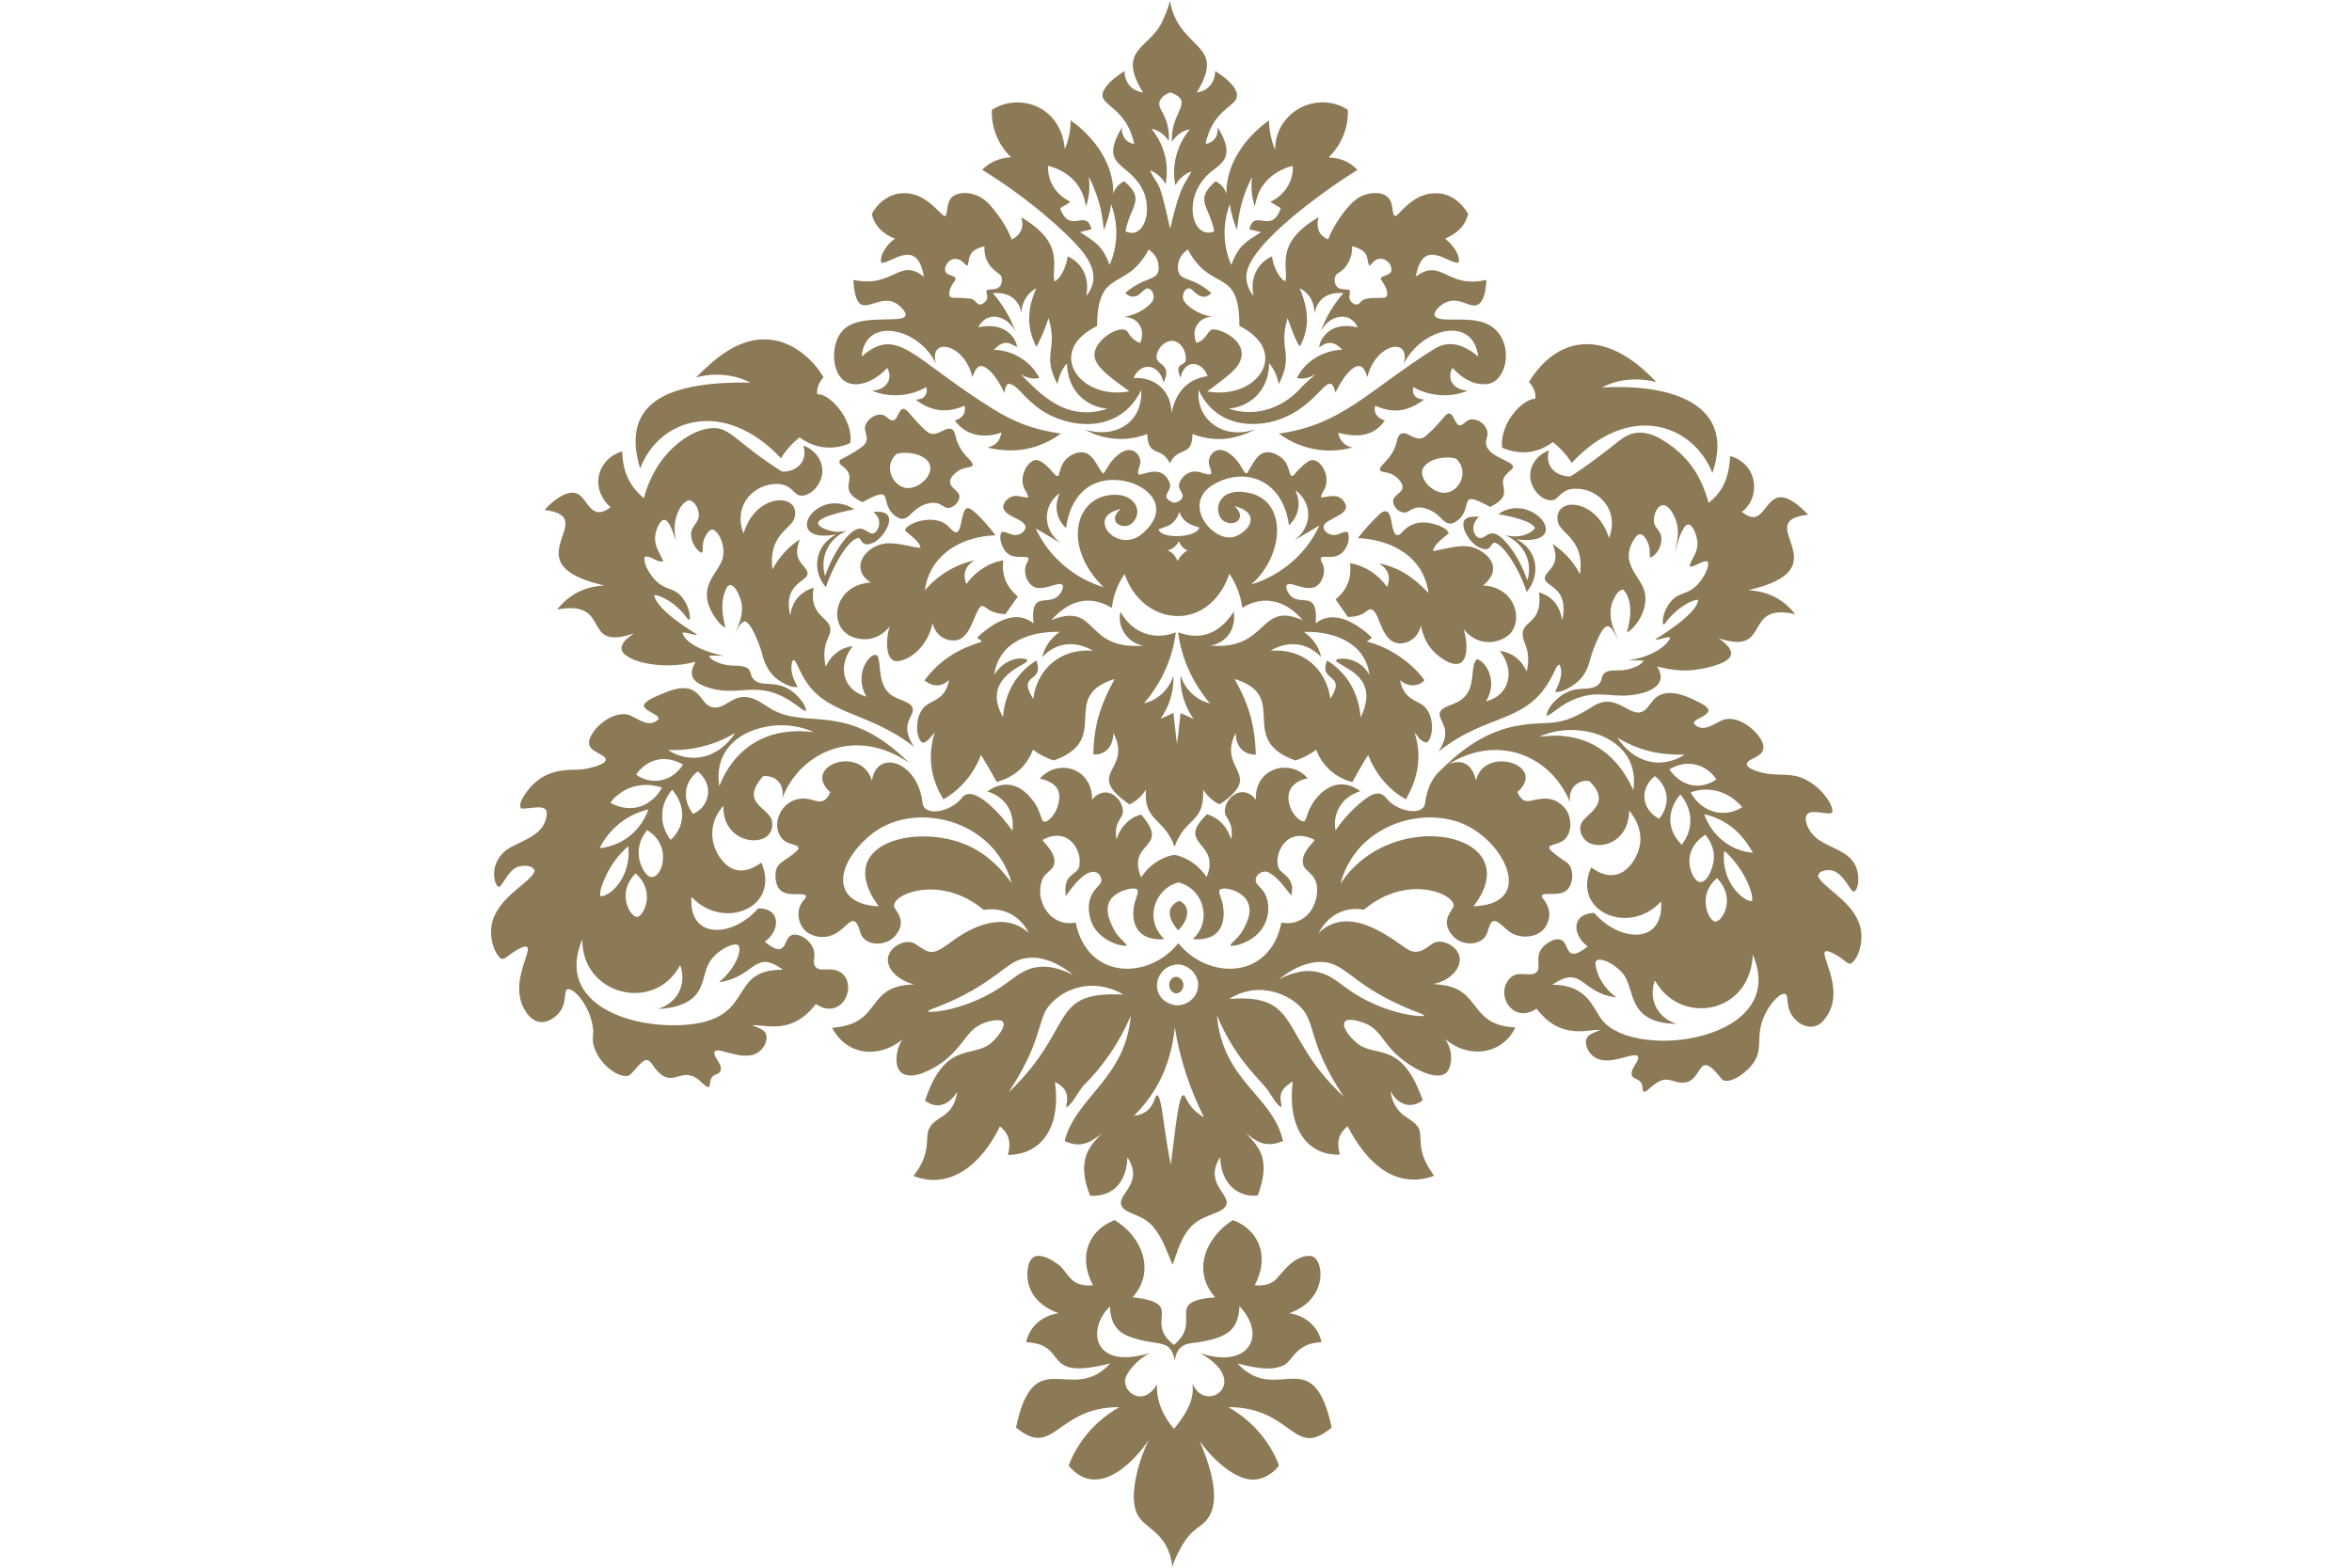
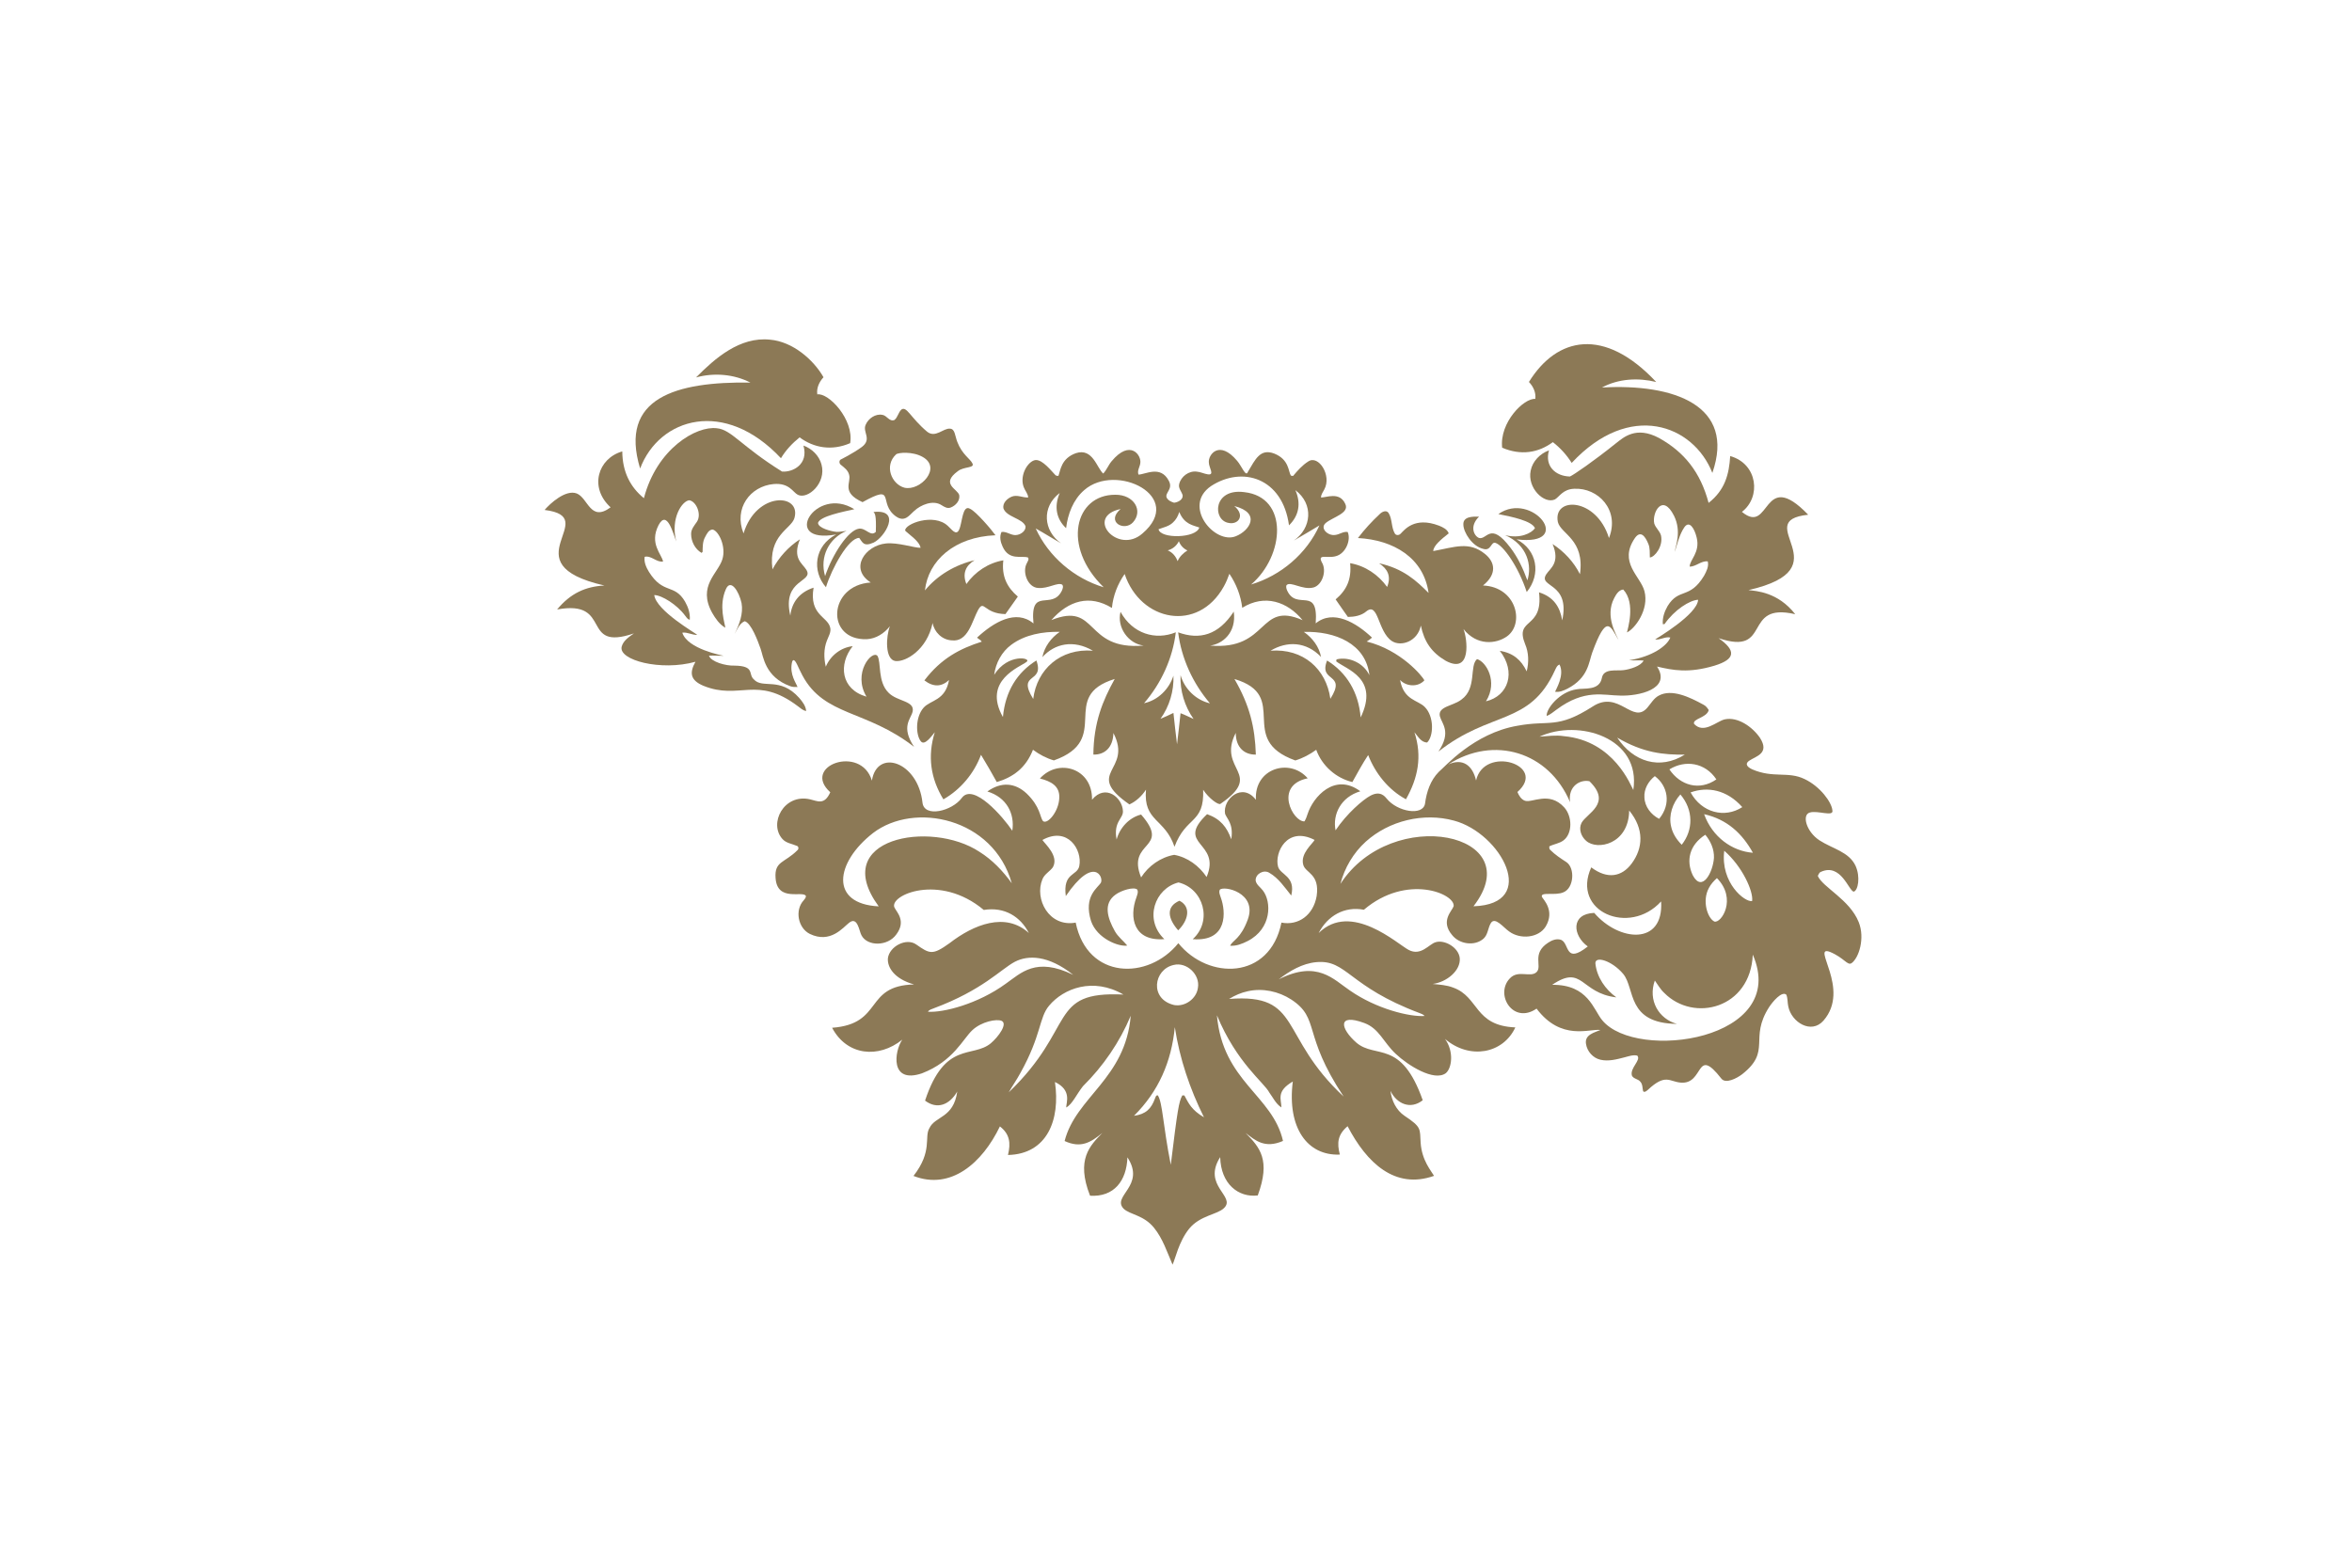
<svg xmlns="http://www.w3.org/2000/svg" width="300" viewBox="0 0 224.88 150" height="200" preserveAspectRatio="xMidYMid meet">
  <defs>
    <clipPath id="aadcba308d">
-       <path d="M 79 0.039 L 145 0.039 L 145 45 L 79 45 Z M 79 0.039 " clip-rule="nonzero" />
-     </clipPath>
+       </clipPath>
    <clipPath id="32ef2555e8">
      <path d="M 46.523 65 L 87 65 L 87 105 L 46.523 105 Z M 46.523 65 " clip-rule="nonzero" />
    </clipPath>
    <clipPath id="97f4e80db9">
      <path d="M 74 66 L 178.453 66 L 178.453 122 L 74 122 Z M 74 66 " clip-rule="nonzero" />
    </clipPath>
    <clipPath id="8b378a3622">
-       <path d="M 97 116 L 128 116 L 128 149.961 L 97 149.961 Z M 97 116 " clip-rule="nonzero" />
-     </clipPath>
+       </clipPath>
  </defs>
  <g clip-path="url(#aadcba308d)">
    <path fill="#8c7956" d="M 111.16 1.984 C 111.434 1.363 111.734 0.738 111.852 0.062 C 112.746 4.984 117.391 3.977 114.418 8.855 C 115.453 8.688 116.129 8.039 116.195 6.797 C 117.105 7.383 118.656 8.52 118.184 9.5 C 117.766 10.273 115.848 10.852 115.273 13.773 C 115.98 13.66 116.488 13.145 116.426 12.168 C 117.895 14.609 117.262 15.34 116.008 16.27 C 112.844 18.613 113.926 23.047 116.102 22.137 C 115.605 19.625 114.145 19.168 116.227 17.344 C 116.719 17.582 117.113 18.008 117.262 18.543 C 117.223 15.719 119.027 13.16 121.34 11.52 C 121.348 12.484 121.555 13.438 121.918 14.332 C 121.938 10.66 125.949 8.625 128.875 10.504 C 128.965 12.191 128.258 13.883 127.047 15.051 C 128.129 15.168 128.824 15.309 129.805 16.246 C 127.137 17.902 119.523 23.188 119.18 26.258 C 119.098 27.012 119.398 27.75 119.852 28.34 C 119.48 26.469 120.336 25.105 121.625 24.523 C 121.715 25.32 122.184 26.539 122.891 26.926 C 123.27 25.695 121.723 23.293 126.074 20.793 C 125.801 21.879 126.176 22.559 126.992 22.914 C 127.57 21.363 128.895 19.637 129.672 19.07 C 130.539 18.398 132.305 18.156 132.867 19.066 C 133.172 19.512 133.105 20.082 133.273 20.578 C 133.324 20.605 133.426 20.656 133.477 20.68 C 133.953 20.371 135.352 18.148 137.855 18.535 C 138.957 18.715 139.84 19.531 140.391 20.469 C 139.98 22.121 138.613 22.605 138.176 22.844 C 138.801 23.262 139.703 24.434 139.465 25.145 C 138.328 25.184 136.078 22.676 135.375 26.477 C 137.883 24.586 138.277 27.656 142.129 26.781 C 142.102 27.805 141.848 29.371 140.836 29.223 C 139.992 29.113 138.918 28.133 137.547 29.426 C 137.348 29.621 137.156 29.875 137.168 30.168 C 137.469 30.883 139.535 30.359 141.293 30.715 C 145.113 31.383 144.492 36.863 141.918 36.758 C 140.719 36.793 139.672 36.047 138.891 35.203 C 138.363 36.137 138.805 37.266 140.352 37.379 C 138.684 38.074 136.719 37.941 135.152 37.043 C 134.977 37.613 135.238 38.195 136.191 38.227 C 134.898 39.152 133.512 39.734 131.492 38.812 C 131.309 39.586 131.734 39.992 132.418 40.242 C 131.316 41.812 129.719 41.859 127.961 41.41 C 128.051 42.113 128.605 42.703 129.305 42.82 C 126.93 43.453 124.469 43.059 122.27 41.488 C 128.309 40.664 130.828 37.379 137.066 33.434 C 138.555 32.473 139.984 32.969 141.348 34.113 C 140.867 30.113 135.922 31.418 134.234 34.801 C 134.918 32.168 131.543 32.844 130.746 36.078 C 130.574 35.605 130.293 34.465 129.223 35.352 C 128.543 35.953 128.102 36.762 127.688 37.555 C 127.027 34.793 126.035 39.633 120.969 40.477 C 117.922 40.941 115.691 39.652 114.605 37.324 C 114.359 39.809 116.359 41.586 118.805 41.348 C 119.215 41.32 119.605 41.195 120 41.102 C 118.133 42.031 116.262 42.375 114.016 41.527 C 113.992 43.809 112.688 42.629 111.852 44.32 C 111.027 42.621 109.789 43.875 109.684 41.527 C 107.762 42.285 105.52 42.125 103.723 41.098 C 106.66 42.02 109.293 40.391 109.109 37.328 C 106.906 41.855 101.559 40.938 99.012 38.84 C 97.664 37.789 97.125 36.664 96.352 36.734 C 96.125 36.973 96.059 37.297 96.035 37.617 C 95.688 36.871 95.266 36.152 94.703 35.547 C 93.703 34.629 93.363 34.98 92.961 36.086 C 92.25 32.879 88.742 32.141 89.473 34.816 C 87.965 31.445 82.727 30.117 82.367 34.117 C 85.84 31.09 87.195 34.324 94.926 39.125 C 97.102 40.484 98.957 41.129 101.43 41.488 C 99.434 42.938 97.066 43.477 94.41 42.824 C 95.316 42.586 95.578 42.137 95.75 41.383 C 94.02 41.988 92.355 41.684 91.277 40.242 C 91.969 40.004 92.359 39.637 92.223 38.809 C 90.504 39.582 88.984 39.352 87.531 38.238 C 87.777 38.207 88.059 38.215 88.262 38.043 C 88.562 37.812 88.68 37.398 88.551 37.043 C 86.988 37.941 85.023 38.074 83.359 37.379 C 84.656 37.348 85.441 36.289 84.812 35.203 C 83.445 36.738 81.133 37.484 80.168 35.84 C 79.426 34.578 79.629 32.453 80.707 31.477 C 82.625 29.715 87.785 31.414 86.32 29.598 C 84.141 27.008 81.887 31.836 81.574 26.785 C 85.461 27.605 85.961 24.562 88.332 26.492 C 87.672 22.684 85.324 25.172 84.246 25.152 C 84.027 24.402 84.898 23.262 85.562 22.832 C 84.504 22.465 83.559 21.594 83.34 20.473 C 83.82 19.57 84.656 18.82 85.664 18.574 C 88.781 17.867 90.297 21.562 90.469 20.465 C 90.602 19.953 90.566 19.359 90.934 18.934 C 91.551 18.246 93.406 18.184 94.684 19.66 C 95.527 20.633 96.262 21.719 96.734 22.926 C 97.652 22.43 97.926 21.68 97.629 20.789 C 101.953 23.312 100.457 25.602 100.816 26.922 C 101.473 26.641 101.996 25.324 102.074 24.535 C 103.164 24.977 104.258 26.258 103.855 28.336 C 105.051 26.824 104.562 25.383 103.359 23.91 C 101.863 22.133 98.25 18.922 93.902 16.246 C 94.621 15.496 95.637 15.082 96.672 15.055 C 95.449 13.891 94.742 12.195 94.832 10.504 C 97.402 8.871 101.426 10.07 101.805 14.27 C 102.164 13.398 102.375 12.457 102.359 11.512 C 104.676 13.156 106.516 15.738 106.441 18.578 C 106.566 18.023 106.977 17.59 107.48 17.344 C 109.598 19.113 108.047 19.691 107.609 22.137 C 109.426 22.965 110.273 20.012 109.184 18.012 C 107.777 15.441 105.039 15.965 107.285 12.16 C 107.148 12.898 107.672 13.699 108.441 13.766 C 107.598 9.785 104.414 10.152 105.711 8.359 C 106.172 7.699 106.848 7.238 107.508 6.801 C 107.562 8 108.223 8.672 109.293 8.852 C 106.68 4.648 109.969 4.68 111.16 1.984 M 110.848 9.785 C 110.766 10.289 111.156 10.695 111.332 11.137 C 111.676 11.867 111.805 12.691 111.746 13.496 C 111.383 12.906 110.789 12.457 110.102 12.324 C 110.387 12.734 112.008 14.613 111.445 17.621 C 111.121 17.016 110.586 16.523 109.934 16.293 C 110.852 18.176 110.734 16.684 111.879 21.895 C 112.895 17.473 113.328 17.621 113.914 16.41 C 113.246 16.629 112.715 17.129 112.379 17.734 C 111.996 15.855 112.531 13.844 113.762 12.375 C 113.051 12.5 112.434 12.957 112.059 13.566 C 111.871 10.652 114.305 9.781 111.934 8.844 C 111.465 8.953 110.984 9.301 110.848 9.785 M 100.508 17.477 C 100.855 18.289 101.543 18.906 102.316 19.301 C 102.047 19.57 101.66 19.695 101.352 19.918 C 102.312 22.551 103.805 19.848 104.359 21.926 C 103.992 22.027 103.621 22.121 103.25 22.211 C 104.566 23.062 105.449 23.496 106.082 25.352 C 106.898 23.535 106.941 21.402 106.23 19.543 C 106.113 20.391 105.875 21.219 105.535 22.004 C 105.406 20.875 105.289 19.281 104.094 16.891 C 104.219 17.855 104.16 18.848 103.824 19.766 C 103.547 17.711 102.176 16.379 100.191 15.859 C 100.188 16.414 100.27 16.977 100.508 17.477 M 120.703 17.816 C 120.309 18.395 120.105 19.074 119.98 19.758 C 119.668 18.844 119.602 17.871 119.707 16.914 C 119.148 18.148 118.527 19.379 118.281 22.004 C 117.941 21.223 117.711 20.395 117.586 19.551 C 116.879 21.406 116.922 23.531 117.73 25.348 C 118.461 23.414 119.137 23.152 120.57 22.211 C 120.199 22.125 119.832 22.027 119.461 21.941 C 119.934 19.859 121.59 22.539 122.461 19.91 C 122.125 19.711 121.789 19.512 121.449 19.312 C 122.777 18.738 123.715 17.324 123.609 15.867 C 122.457 16.16 121.371 16.816 120.703 17.816 M 129.289 23.559 C 129.332 24.555 128.871 25.59 128 26.109 C 127.414 26.391 127.527 27.348 128.07 27.609 C 128.383 27.691 128.711 27.684 129.027 27.73 C 129.18 28.051 128.891 28.418 129.102 28.727 C 129.262 29.043 129.781 29.336 130.035 28.961 C 130.512 28.273 131.941 28.629 132.5 28.445 C 133.023 28.023 132.055 26.766 132 26.672 C 132.23 26.289 132.828 26.398 133.023 25.984 C 133.203 25.309 132.484 24.625 131.816 24.781 C 131.414 24.832 131.223 25.215 130.938 25.445 C 130.609 24.777 131.043 24.02 129.289 23.559 M 92.891 24.199 C 92.613 24.539 92.629 24.996 92.512 25.398 C 92.477 25.398 92.402 25.395 92.363 25.391 C 91.32 24.047 90.191 25.184 90.367 25.961 C 90.535 26.363 91.07 26.301 91.34 26.586 C 91.387 26.766 91.258 26.898 91.164 27.031 C 90.922 27.359 90.738 27.762 90.758 28.176 C 90.77 28.688 91.438 28.383 92.809 28.59 C 93.121 28.625 93.285 28.93 93.52 29.102 C 93.84 29.227 94.164 28.961 94.312 28.695 C 94.488 28.41 94.285 28.09 94.312 27.781 C 94.711 27.602 95.23 27.785 95.551 27.441 C 95.797 27.168 95.848 26.75 95.715 26.414 C 95.582 26.102 94.008 25.559 94.117 23.562 C 93.672 23.676 93.191 23.828 92.891 24.199 M 109.82 23.875 C 107.68 27.953 104.934 25.508 104.887 31.199 C 99.914 33.598 103.203 38.348 107.98 37.441 C 105.719 35.809 104.219 34.723 104.742 33.414 C 105.281 32.059 107.402 31.012 107.824 31.777 C 108.094 32.234 108.492 32.641 109.004 32.812 C 109.453 31.918 109.18 30.453 107.508 30.305 C 108.855 30.113 109.895 29.273 110.18 28.828 C 110.57 28.219 109.953 27.344 109.52 27.664 C 109.223 27.855 109.016 28.172 108.684 28.312 C 108.312 28.477 107.844 28.34 107.594 28.027 C 109.684 26.219 111.031 27.051 110.742 25.199 C 110.648 24.648 110.289 24.172 109.82 23.875 M 112.684 26.016 C 112.957 26.914 114.035 26.473 115.816 28.035 C 114.969 28.926 114.238 27.922 113.906 27.676 C 113.426 27.305 112.824 28.246 113.242 28.852 C 113.527 29.277 114.473 30.066 115.895 30.316 C 114.84 30.297 113.777 31.305 114.387 32.809 C 115.391 32.539 115.465 31.516 115.992 31.52 C 117.078 31.484 120.34 33.285 117.75 35.637 C 117.012 36.289 116.219 36.879 115.418 37.449 C 120.168 38.328 123.5 33.691 118.504 31.184 C 118.531 25.445 115.762 28.062 113.582 23.875 C 112.867 24.293 112.453 25.207 112.684 26.016 M 97.652 30.012 C 97.516 28.828 96.578 27.895 94.922 28.047 C 95.859 29.152 96.629 30.41 97.105 31.781 C 96.477 30.352 94.457 29.535 93.527 31.312 C 96.203 30.75 97.168 32.457 97.234 33.203 C 96.723 32.992 96.105 32.297 95.016 33.469 C 96.812 33.508 98.559 34.555 99.367 36.168 C 98.742 36.316 98.094 36.141 97.566 35.785 C 99.426 37.668 101.902 40.418 105.871 39.109 C 103.723 38.887 102.074 37.305 102.008 34.785 C 101.488 35.312 101.27 36.039 101.082 36.734 C 99.574 33.82 101.184 33.543 100.242 30.43 C 99.949 31.387 99.562 32.309 99.086 33.188 C 98.207 31.551 98.125 29.621 99.09 27.574 C 98.195 28.031 97.633 29.012 97.652 30.012 M 124.277 27.578 C 125.023 29.402 125.34 31.168 124.32 33.102 C 124.102 33.234 123.23 30.789 123.117 30.441 C 122.176 33.473 123.785 33.816 122.266 36.762 C 122.137 36.023 121.832 35.32 121.348 34.746 C 121.352 36.988 119.93 38.824 117.5 39.109 C 120.012 39.941 122.582 39.094 124.379 37.133 C 124.801 36.625 125.355 36.246 125.809 35.77 C 125.285 36.141 124.637 36.309 124.004 36.172 C 124.789 34.555 126.551 33.508 128.34 33.469 C 127.305 32.312 126.613 32.969 126.133 33.219 C 126.195 32.453 127.195 30.672 129.828 31.328 C 129 29.578 126.91 30.281 126.262 31.777 C 126.734 30.406 127.5 29.145 128.445 28.051 C 126.82 27.879 125.828 28.809 125.719 30.023 C 125.637 29.012 125.355 28.16 124.277 27.578 M 110.578 34.137 C 110.555 34.992 112.113 34.773 111.254 36.594 C 110.793 34.699 109.004 34.648 108.383 36.176 C 110.512 36.027 112.023 37.516 112.004 39.543 C 112.379 37.613 113.508 36.246 115.469 35.992 C 114.914 34.516 113.273 34.301 112.871 36.145 C 112.199 34.602 113.367 35.098 113.375 34.383 C 113.445 33.609 112.926 32.691 112.098 32.609 C 111.297 32.605 110.629 33.367 110.578 34.137 Z M 110.578 34.137 " fill-opacity="1" fill-rule="nonzero" />
  </g>
  <path fill="#8c7956" d="M 73.598 32.5 C 75.77 32.684 77.758 34.41 78.719 36.094 C 78.316 36.535 78.035 37.121 78.125 37.734 C 79.203 37.559 81.648 40.137 81.27 42.402 C 79.496 43.168 77.781 42.848 76.434 41.848 C 75.734 42.41 75.109 43.074 74.648 43.844 C 69.266 38.094 63.02 39.969 61.176 44.828 C 59.117 38.043 64.641 36.504 71.727 36.605 C 70.133 35.793 68.246 35.645 66.527 36.113 C 68.348 34.273 70.711 32.199 73.598 32.5 Z M 73.598 32.5 " fill-opacity="1" fill-rule="nonzero" />
  <path fill="#8c7956" d="M 158.379 36.551 C 156.66 36.125 154.766 36.227 153.188 37.078 C 160.105 36.688 165.992 38.805 163.75 45.25 C 161.93 40.633 155.84 38.336 150.293 44.293 C 149.816 43.531 149.203 42.859 148.492 42.305 C 147.094 43.332 145.449 43.602 143.641 42.84 C 143.371 40.43 145.719 38.074 146.812 38.168 C 146.891 37.562 146.617 36.977 146.203 36.547 C 148.879 32.219 153.414 31.25 158.379 36.551 Z M 158.379 36.551 " fill-opacity="1" fill-rule="nonzero" />
  <path fill="#8c7956" d="M 86.172 39.188 C 86.68 38.832 87.027 39.945 88.621 41.297 C 89.422 41.953 90.184 40.949 90.816 41.016 C 91.305 41.031 91.289 41.695 91.52 42.285 C 91.973 43.48 92.773 43.922 92.957 44.328 C 93.23 44.812 92.156 44.617 91.57 45.082 C 89.867 46.336 91.578 46.781 91.707 47.391 C 91.789 47.918 91.352 48.383 90.891 48.559 C 90.578 48.688 90.281 48.504 90.027 48.344 C 89.188 47.785 87.996 48.332 87.414 48.871 C 86.934 49.277 86.508 50.016 85.645 49.41 C 83.879 48.137 85.738 46.23 82.453 48.047 C 80.348 47.09 81.41 46.172 81.164 45.406 C 81.059 44.992 80.699 44.734 80.383 44.477 C 80.223 44.367 80.184 44.082 80.363 43.969 C 80.363 43.969 81.516 43.402 82.383 42.77 C 83.387 42.012 82.434 41.348 82.75 40.648 C 83.004 40.043 83.688 39.562 84.359 39.695 C 84.789 39.762 85.023 40.375 85.5 40.188 C 85.828 39.934 85.867 39.465 86.172 39.188 M 85.66 43.477 C 84.496 44.559 85.23 46.332 86.461 46.664 C 87.961 47.02 90.086 44.762 88.195 43.715 C 87.238 43.176 85.863 43.293 85.66 43.477 Z M 85.66 43.477 " fill-opacity="1" fill-rule="nonzero" />
-   <path fill="#8c7956" d="M 138.16 39.816 C 138.844 39.043 139.012 40.262 139.363 40.578 C 139.781 41 140.098 40.168 140.672 40.133 C 141.547 40.047 142.496 40.953 142.18 41.852 C 141.516 43.742 144.871 43.988 144.676 44.738 C 144.539 45.062 143.531 45.469 143.742 46.391 C 143.891 47.199 144.02 47.73 142.488 48.504 C 139.152 46.652 141.082 48.668 139.219 49.91 C 138.238 50.547 137.883 49.418 137.031 48.961 C 135.398 48.086 134.965 48.867 134.453 49.027 C 133.84 49.125 133.238 48.566 133.207 47.969 C 133.207 47.516 133.676 47.32 133.934 47.02 C 134.465 46.516 133.727 45.656 133.016 45.344 C 132.707 45.207 132.363 45.191 132.043 45.09 C 131.574 44.625 132.984 44.195 133.48 42.523 C 133.625 42.094 133.664 41.027 134.758 41.633 C 135.949 42.254 136.094 41.953 136.977 41.121 C 137.398 40.711 137.77 40.254 138.16 39.816 M 136.109 44.738 C 135.555 45.594 136.816 47.137 138.105 47.16 C 139.488 47.145 140.578 45.18 139.246 43.891 C 138.281 43.602 136.699 43.836 136.109 44.738 Z M 136.109 44.738 " fill-opacity="1" fill-rule="nonzero" />
  <path fill="#8c7956" d="M 68.52 40.977 C 69.91 41.102 70.816 42.668 74.75 45.117 C 75.77 45.211 77.316 44.43 76.801 42.633 C 77.613 42.926 78.305 43.598 78.527 44.445 C 79.016 46.219 77.215 47.816 76.266 47.344 C 75.785 47.105 75.457 46.18 73.938 46.316 C 71.715 46.52 70.105 48.633 71.07 51.039 C 72.289 46.992 76.637 47.18 75.934 49.582 C 75.605 50.648 73.41 51.176 73.836 54.477 C 74.457 53.32 75.359 52.316 76.465 51.602 C 75.727 53.418 76.68 53.887 77.066 54.5 C 77.863 55.738 74.707 55.348 75.543 58.906 C 75.676 57.672 76.387 56.676 77.77 56.23 C 77.328 58.844 79.094 58.977 79.352 60.023 C 79.48 60.477 79.191 60.891 79.043 61.301 C 78.734 62.09 78.746 62.973 78.938 63.793 C 79.375 62.742 80.371 61.949 81.512 61.828 C 80.137 63.551 80.359 65.949 82.832 66.66 C 81.477 64.402 83.359 62.168 83.879 62.754 C 84.254 63.367 83.879 65.223 84.934 66.273 C 85.766 67.141 87.484 67.039 87.242 68.098 C 87.066 68.82 86.102 69.531 87.383 71.461 C 82.789 67.883 78.816 68.559 76.707 64.637 C 76.277 63.848 76.078 63.152 75.84 63.164 C 75.723 63.211 75.715 63.348 75.688 63.453 C 75.484 64.562 76.094 65.34 76.234 65.734 C 76 65.742 75.758 65.742 75.535 65.656 C 73.105 64.77 72.961 62.789 72.703 62.078 C 72.438 61.324 71.801 59.609 71.18 59.438 C 70.664 59.66 70.477 60.215 70.211 60.664 C 70.664 59.75 71.062 58.734 70.879 57.699 C 70.625 56.555 69.84 55.352 69.387 56.359 C 68.652 57.992 69.312 59.699 69.324 60.062 C 68.758 59.738 68.383 59.18 68.062 58.625 C 66.656 56.07 68.617 54.887 69.043 53.52 C 69.418 52.328 68.719 50.832 68.125 50.668 C 67.734 50.676 67.555 51.086 67.395 51.383 C 67.148 51.816 67.164 52.324 67.152 52.805 C 67.129 52.828 67.078 52.879 67.055 52.902 C 66.438 52.551 66.059 51.816 66.055 51.113 C 66.039 50.645 66.359 50.289 66.605 49.93 C 67.086 49.215 66.547 47.973 65.883 47.867 C 65.219 47.91 64.055 49.551 64.633 51.809 C 64.344 51.086 63.754 48.703 62.938 50.25 C 62.035 52.016 63.242 53.016 63.371 53.73 C 62.727 53.824 62.258 53.129 61.609 53.277 C 61.531 53.797 61.762 54.293 62.023 54.723 C 63.402 56.918 64.445 55.801 65.477 57.57 C 65.773 58.09 65.977 58.691 65.926 59.297 C 65.703 59.262 65.598 59.055 65.473 58.898 C 64.715 57.867 63.258 56.945 62.527 56.938 C 62.719 58.426 66.457 60.57 66.645 60.746 C 66.152 60.77 65.707 60.469 65.211 60.535 C 65.703 62.098 69.023 62.711 69.152 62.746 C 68.688 62.758 68.227 62.699 67.762 62.742 C 67.973 63.332 69.371 63.719 70.195 63.688 C 72.195 63.715 71.488 64.504 72.047 64.996 C 72.887 65.957 74.539 64.703 76.391 66.773 C 76.699 67.133 77.016 67.539 77.062 68.027 C 76.742 67.988 76.516 67.75 76.266 67.57 C 72.312 64.586 70.711 67.035 67.219 65.613 C 66.004 65.09 65.863 64.41 66.469 63.32 C 63.16 64.242 59.07 63.164 59.414 61.867 C 59.574 61.281 60.121 60.938 60.586 60.605 C 55.379 62.375 58.637 57.332 53.234 58.316 C 54.535 56.75 55.969 56.117 57.762 56.023 C 48.52 53.922 57.703 49.504 52.039 48.793 C 52.547 48.195 54.051 46.801 55.121 47.219 C 56.211 47.668 56.41 49.977 58.352 48.543 C 56.27 46.645 57.137 43.863 59.469 43.191 C 59.484 45.16 60.242 46.613 61.539 47.668 C 62.77 42.93 66.551 40.723 68.52 40.977 Z M 68.52 40.977 " fill-opacity="1" fill-rule="nonzero" />
  <path fill="#8c7956" d="M 158.652 41.91 C 161.078 43.266 162.613 45.191 163.391 48.117 C 164.965 46.883 165.348 45.375 165.457 43.637 C 168.102 44.387 168.43 47.562 166.578 48.977 C 169.367 51.285 168.469 44.633 172.918 49.25 C 167.223 49.855 176.406 54.367 167.207 56.461 C 167.945 56.555 170.004 56.629 171.68 58.77 C 166.547 57.566 169.52 62.812 164.348 61.062 C 166.004 62.23 166.012 63.066 163.945 63.695 C 161.465 64.434 159.973 64.133 158.457 63.777 C 159.871 65.949 156.648 66.621 154.926 66.555 C 153.367 66.547 151.543 65.883 148.844 67.898 C 148.535 68.113 148.258 68.379 147.898 68.5 C 147.852 67.797 149.152 66.176 150.773 65.953 C 151.48 65.816 152.945 66.121 153.18 64.867 C 153.352 63.922 154.586 64.211 155.25 64.121 C 155.836 64.051 156.922 63.734 157.172 63.203 C 156.711 63.156 156.246 63.219 155.785 63.172 C 158.008 62.836 159.438 61.781 159.727 61 C 159.223 60.887 158.77 61.262 158.277 61.18 C 158.371 61.109 162.324 58.793 162.387 57.387 C 161.586 57.422 160.121 58.352 159.176 59.711 C 159.137 59.715 159.051 59.723 159.012 59.727 C 158.957 59.113 159.168 58.512 159.469 57.988 C 160.566 56.207 161.566 57.383 162.957 55.09 C 163.184 54.672 163.43 54.199 163.309 53.715 C 162.676 53.641 162.207 54.207 161.586 54.219 C 161.547 53.598 162.605 52.871 162.25 51.438 C 162.051 50.594 161.559 49.738 161.062 50.461 C 160.59 51.168 160.406 52.016 160.152 52.816 C 160.207 52.273 160.836 50.883 160.086 49.359 C 158.977 47.133 157.961 49.074 158.191 50.086 C 158.32 50.516 158.719 50.797 158.836 51.234 C 159.066 52.25 158.246 53.312 157.77 53.34 C 157.75 52.902 157.801 52.449 157.625 52.039 C 157.293 51.23 156.863 50.762 156.352 51.465 C 154.73 53.816 156.867 55.105 157.254 56.562 C 157.719 58.332 156.332 60.164 155.582 60.512 C 155.621 60.266 156.457 57.723 155.223 56.406 C 154.773 56.461 154.535 56.891 154.348 57.25 C 153.441 58.992 154.613 60.801 154.773 61.238 C 153.984 59.891 153.641 58.672 152.258 62.441 C 151.926 63.352 151.891 64.852 149.895 65.891 C 149.527 66.074 149.125 66.254 148.703 66.188 C 148.793 65.945 149.637 64.594 149.129 63.586 C 148.871 63.672 148.789 63.949 148.676 64.168 C 146.266 69.438 142.559 67.961 137.547 71.91 C 138.82 70.012 137.863 69.246 137.68 68.523 C 137.477 67.582 138.973 67.555 139.758 66.926 C 141.238 65.859 140.488 63.699 141.238 63.066 C 142.098 63.293 143.273 65.215 142.094 67.102 C 144.23 66.602 145.004 64.293 143.414 62.27 C 144.707 62.484 145.469 63.152 145.988 64.238 C 146.207 63.379 146.188 62.441 145.836 61.625 C 144.801 59.07 147.598 60.254 147.168 56.676 C 148.562 57.113 149.176 58.07 149.387 59.359 C 150.191 55.652 146.988 56.246 147.879 54.922 C 148.254 54.359 149.207 53.84 148.465 52.055 C 149.562 52.77 150.496 53.762 151.082 54.941 C 151.566 51.609 149.242 51.102 148.969 49.941 C 148.484 47.496 152.656 47.578 153.859 51.48 C 154.922 48.82 152.832 46.645 150.531 46.766 C 149.449 46.809 149.125 47.527 148.691 47.785 C 147.664 48.262 146.02 46.691 146.371 45.027 C 146.551 44.125 147.27 43.402 148.121 43.09 C 147.688 44.594 148.738 45.562 150.125 45.594 C 150.477 45.441 152.41 44.117 154.512 42.426 C 155.25 41.852 156.445 40.73 158.652 41.91 Z M 158.652 41.91 " fill-opacity="1" fill-rule="nonzero" />
  <path fill="#8c7956" d="M 106.277 44.137 C 108.062 41.988 109.164 43.57 109.023 44.328 C 108.977 44.691 108.707 45.035 108.852 45.41 C 109.504 45.406 110.957 44.484 111.75 46 C 112.191 46.805 111.352 47.145 111.547 47.613 C 111.684 47.883 111.984 48.02 112.258 48.102 C 112.617 48.059 113.113 47.828 113.078 47.395 C 112.98 47.027 112.637 46.715 112.746 46.309 C 112.922 45.59 113.668 45.031 114.414 45.125 C 114.785 45.152 115.121 45.332 115.488 45.387 C 116.172 45.477 115.582 44.754 115.582 44.242 C 115.508 43.523 116.57 42.039 118.293 44.098 C 118.719 44.586 119.121 45.688 119.312 45.156 C 120.035 43.949 120.488 42.887 121.84 43.398 C 123.273 43.973 123.172 45.098 123.43 45.508 C 123.5 45.523 123.566 45.535 123.637 45.543 C 124.07 45.031 124.52 44.512 125.094 44.152 C 126.074 43.496 127.363 45.488 126.625 46.836 C 126.496 47.078 126.324 47.309 126.301 47.594 C 126.762 47.648 128.094 46.973 128.645 48.238 C 129.035 49.105 127.453 49.473 126.766 50.039 C 126.168 50.543 126.98 51.301 127.676 51.184 C 128.086 51.141 128.438 50.832 128.863 50.902 C 129.203 51.656 128.68 52.98 127.723 53.219 C 126.926 53.453 125.945 52.949 126.395 53.809 C 126.891 54.621 126.426 55.984 125.594 56.211 C 124.535 56.488 123.383 55.57 123.008 55.996 C 122.949 56.16 123.004 56.332 123.066 56.488 C 123.98 58.512 126.074 55.965 125.805 59.645 C 127.473 58.273 129.676 59.57 131.191 61.008 C 131.035 61.152 130.863 61.277 130.684 61.383 C 133.953 62.199 136.02 64.699 136.199 65.098 C 135.598 65.77 134.473 65.699 133.875 65.062 C 134.223 67.008 135.586 66.98 136.234 67.641 C 137.148 68.551 137.094 70.438 136.465 71.043 C 135.883 71.039 135.586 70.453 135.25 70.066 C 136.012 72.387 135.578 74.461 134.438 76.477 C 132.766 75.578 131.508 74.004 130.824 72.246 C 130.273 73.074 129.801 73.957 129.312 74.828 C 127.742 74.457 126.402 73.262 125.855 71.742 C 125.246 72.184 124.578 72.543 123.855 72.762 C 118.16 70.727 123.461 66.582 118.031 64.969 C 119.477 67.461 120 69.574 120.078 72.203 C 119.012 72.219 118.164 71.559 118.156 70.125 C 116.324 73.699 120.949 73.988 116.699 76.91 C 116.512 77.07 115.566 76.379 115.039 75.566 C 115.156 78.859 113.402 78.043 112.297 81.02 C 111.375 78.277 109.297 78.629 109.57 75.555 C 109.18 76.152 108.641 76.668 107.984 76.969 C 103.527 73.867 108.348 73.805 106.453 70.137 C 106.414 71.57 105.578 72.23 104.535 72.199 C 104.566 69.133 105.418 67.055 106.578 64.965 C 101.133 66.641 106.438 70.734 100.758 72.758 C 100.031 72.547 99.363 72.188 98.758 71.738 C 98.074 73.484 96.855 74.363 95.297 74.832 C 94.812 73.953 94.309 73.082 93.785 72.223 C 93.125 74.004 91.836 75.543 90.188 76.484 C 88.965 74.488 88.652 72.363 89.363 70.062 C 89.062 70.422 88.375 71.43 88.008 70.902 C 87.547 70.289 87.492 68.629 88.293 67.715 C 88.969 66.957 90.371 67.059 90.727 65.066 C 90.031 65.711 89.254 65.773 88.371 65.102 C 89.98 62.988 91.77 62.062 93.859 61.395 C 93.758 61.23 93.547 61.145 93.406 61.012 C 94.996 59.531 97.137 58.258 98.805 59.652 C 98.465 56.043 100.562 58.469 101.523 56.516 C 101.598 56.34 101.691 56.113 101.559 55.945 C 101.137 55.676 100.207 56.344 99.258 56.258 C 98.258 56.215 97.707 54.734 98.164 53.902 C 98.234 53.723 98.418 53.531 98.277 53.34 C 97.645 53.141 96.461 53.664 95.852 52.297 C 95.652 51.867 95.531 51.344 95.75 50.898 C 96.285 50.824 96.73 51.316 97.273 51.176 C 97.648 51.098 98.078 50.781 98.047 50.359 C 97.77 49.59 96.199 49.48 95.926 48.625 C 95.844 48.117 96.297 47.699 96.727 47.52 C 97.246 47.309 97.77 47.629 98.301 47.598 C 98.277 47.227 98 46.957 97.879 46.621 C 97.48 45.625 98.117 44.332 98.844 44.055 C 99.441 43.84 100.148 44.617 100.891 45.445 C 100.961 45.543 101.086 45.52 101.191 45.535 C 101.391 45.02 101.438 43.867 102.867 43.359 C 104.477 42.836 104.859 44.77 105.477 45.312 C 105.809 44.969 105.969 44.5 106.277 44.137 M 115.781 46.516 C 113.008 48.43 116.172 52.137 118.168 51.305 C 119.465 50.793 120.629 49.094 118.016 48.418 C 119.094 49.316 118.398 50.23 117.477 50.035 C 115.906 49.777 115.98 46.688 118.977 47.09 C 123.238 47.566 122.844 53.18 119.625 55.926 C 122.473 55.074 124.934 52.984 126.16 50.273 C 125.348 50.758 124.539 51.25 123.715 51.719 C 125.406 50.551 125.633 48.234 123.859 46.898 C 124.41 48.137 124.215 49.328 123.25 50.266 C 122.637 45.719 118.781 44.551 115.781 46.516 M 103.66 46.895 C 102.605 47.805 102.09 49.184 101.926 50.535 C 101.02 49.695 100.742 48.504 101.316 47.172 C 99.559 48.496 99.754 50.797 101.438 51.977 C 100.621 51.523 99.836 51.016 99.02 50.566 C 100.254 53.262 102.695 55.336 105.523 56.191 C 101.492 52.289 102.762 47.32 106.633 47.34 C 108.43 47.32 109.328 48.871 108.32 49.984 C 107.5 50.879 105.699 49.945 107.141 48.703 C 103.664 49.449 106.875 53.105 109.223 51.051 C 113.383 47.508 106.703 44.227 103.66 46.895 M 112.141 50 C 111.766 50.363 111.242 50.461 110.77 50.637 C 110.941 51.578 114.387 51.512 114.668 50.473 C 114.137 50.27 113.238 50.199 112.754 48.984 C 112.641 49.367 112.441 49.734 112.141 50 M 112.715 51.781 C 112.508 52.215 112.113 52.539 111.648 52.66 C 112.102 52.848 112.43 53.242 112.594 53.695 C 112.777 53.254 113.133 52.922 113.531 52.668 C 113.152 52.492 112.855 52.176 112.715 51.781 M 117.016 56.113 C 114.555 60.559 109.047 59.477 107.527 54.922 C 106.859 55.879 106.422 57 106.309 58.168 C 104.18 56.867 102.168 57.457 100.516 59.332 C 105.023 57.516 103.613 62.266 109.352 61.77 C 107.859 61.598 106.762 59.996 107.133 58.543 C 108.285 60.641 110.473 61.293 112.422 60.5 C 112.121 62.996 111.027 65.383 109.383 67.285 C 110.719 67.004 111.789 65.93 112.195 64.648 C 112.254 66.113 111.809 67.586 110.957 68.777 C 111.379 68.609 111.785 68.41 112.195 68.215 C 112.309 69.215 112.406 70.219 112.539 71.215 C 112.664 70.223 112.766 69.23 112.875 68.242 C 113.301 68.395 113.703 68.613 114.121 68.793 C 113.266 67.578 112.809 66.086 112.875 64.598 C 113.25 65.914 114.348 66.988 115.688 67.297 C 114.055 65.383 112.957 63.004 112.645 60.504 C 114.703 61.254 116.508 60.766 117.965 58.52 C 118.246 60.555 116.859 61.633 115.699 61.77 C 121.352 62.254 120.285 57.461 124.551 59.34 C 123.109 57.578 120.934 56.812 118.777 58.156 C 118.637 56.992 118.207 55.875 117.547 54.902 C 117.402 55.32 117.23 55.727 117.016 56.113 M 96.68 61.695 C 95.762 62.371 95.191 63.445 95.047 64.566 C 96.363 62.48 98.652 62.945 98.152 63.324 C 97.543 63.82 93.895 65.086 95.883 68.609 C 96.113 66.129 97.25 64.336 99.086 63.195 C 99.895 65.461 97.164 64.262 98.781 66.879 C 99.129 64.039 101.391 62.008 104.492 62.262 C 102.637 61.176 100.824 61.574 99.656 62.879 C 99.852 61.883 100.492 61.023 101.32 60.457 C 99.707 60.422 98 60.715 96.68 61.695 M 124.668 60.461 C 125.484 61.027 126.129 61.871 126.316 62.859 C 124.902 61.379 123.066 61.312 121.484 62.262 C 124.598 62.023 126.812 64 127.207 66.863 C 128.824 64.324 126.035 65.348 126.895 63.199 C 128.766 64.363 129.902 66.223 130.105 68.645 C 131.91 64.902 128.75 64.062 127.762 63.277 C 127.773 63.23 127.789 63.137 127.801 63.09 C 129.02 62.793 130.406 63.469 130.941 64.605 C 130.605 61.594 127.68 60.375 124.668 60.461 Z M 124.668 60.461 " fill-opacity="1" fill-rule="nonzero" />
-   <path fill="#8c7956" d="M 81.668 48.723 C 80.516 48.984 78.402 49.395 78.195 50.023 C 78.191 50.523 79.441 50.844 79.969 50.891 C 80.289 50.902 80.605 50.824 80.922 50.797 C 79.242 51.5 78.328 53.266 78.871 55.125 C 79.574 53.047 81.078 50.719 82.121 50.582 C 82.781 50.508 83.223 51.387 83.723 50.891 C 84.082 50.508 84.156 49.883 83.883 49.434 C 83.781 49.266 83.633 49.129 83.5 48.988 C 86.258 48.684 84.57 51.434 83.5 51.922 C 82.516 52.355 82.434 51.836 82.137 51.469 C 81.113 51.453 79.508 54.383 78.953 56.188 C 77.598 54.648 77.828 52.223 79.934 51.137 C 74.551 52.125 77.93 46.391 81.668 48.723 Z M 81.668 48.723 " fill-opacity="1" fill-rule="nonzero" />
+   <path fill="#8c7956" d="M 81.668 48.723 C 80.516 48.984 78.402 49.395 78.195 50.023 C 78.191 50.523 79.441 50.844 79.969 50.891 C 80.289 50.902 80.605 50.824 80.922 50.797 C 79.242 51.5 78.328 53.266 78.871 55.125 C 79.574 53.047 81.078 50.719 82.121 50.582 C 82.781 50.508 83.223 51.387 83.723 50.891 C 83.781 49.266 83.633 49.129 83.5 48.988 C 86.258 48.684 84.57 51.434 83.5 51.922 C 82.516 52.355 82.434 51.836 82.137 51.469 C 81.113 51.453 79.508 54.383 78.953 56.188 C 77.598 54.648 77.828 52.223 79.934 51.137 C 74.551 52.125 77.93 46.391 81.668 48.723 Z M 81.668 48.723 " fill-opacity="1" fill-rule="nonzero" />
  <path fill="#8c7956" d="M 92.719 48.672 C 93.297 48.922 94.777 50.66 95.172 51.215 C 91.238 51.367 88.73 53.652 88.422 56.492 C 89.621 55.031 91.336 54.031 93.172 53.605 C 92.312 54.117 91.988 54.887 92.387 55.883 C 93.215 54.707 94.496 53.855 95.922 53.613 C 95.742 55.125 96.266 56.195 97.309 57.082 C 96.918 57.641 96.52 58.199 96.125 58.758 C 94.035 58.715 94.102 57.32 93.508 58.363 C 92.941 59.387 92.551 61.473 90.977 61.27 C 90.07 61.227 89.312 60.484 89.156 59.609 C 88.625 62.176 86.574 63.359 85.605 63.25 C 84.574 63.113 84.695 60.883 85.07 59.918 C 84.535 60.602 83.742 61.113 82.863 61.16 C 78.891 61.293 79.16 55.996 83.238 55.734 C 81.145 54.395 82.723 52.195 84.684 52 C 85.809 51.875 87.453 52.438 88.004 52.414 C 87.898 51.754 86.785 51.066 86.531 50.77 C 86.461 50.125 89.277 49.059 90.613 50.32 C 90.938 50.59 91.402 51.328 91.695 50.676 C 91.996 50.039 92 48.273 92.719 48.672 Z M 92.719 48.672 " fill-opacity="1" fill-rule="nonzero" />
  <path fill="#8c7956" d="M 143.277 49.188 C 146.527 46.902 150.691 52.301 145.023 51.609 C 146.984 52.605 147.395 54.93 145.992 56.645 C 145.191 54.215 143.754 52.184 143 51.945 C 142.566 51.801 142.594 52.758 141.832 52.516 C 140.785 52.285 139.938 50.938 139.93 50.203 C 139.883 49.41 140.828 49.418 141.43 49.434 C 140.469 50.379 140.973 51.297 141.426 51.473 C 142.191 51.691 142.496 49.848 144.434 52.406 C 145.148 53.348 145.652 54.426 146.051 55.531 C 146.512 54.164 146.078 52.145 143.926 51.203 C 145.348 51.574 146.461 51.016 146.781 50.535 C 146.492 49.844 144.582 49.445 143.277 49.188 Z M 143.277 49.188 " fill-opacity="1" fill-rule="nonzero" />
  <path fill="#8c7956" d="M 131.941 49.176 C 132.148 48.965 132.562 48.773 132.773 49.078 C 133.145 49.672 133.02 50.445 133.375 51.051 C 133.492 51.246 133.781 51.227 133.922 51.07 C 134.285 50.719 135.238 49.395 137.602 50.297 C 137.969 50.449 138.379 50.633 138.531 51.031 C 137.816 51.594 137.055 52.219 137.051 52.727 C 139.117 52.348 140.477 51.766 142.004 53.008 C 142.977 53.793 143.156 54.938 141.809 56.02 C 145.027 56.16 145.812 59.691 144.086 60.902 C 143.078 61.605 141.25 61.836 139.941 60.188 C 140.312 61.117 140.742 64.559 138.25 63.23 C 136.891 62.434 136.191 61.418 135.863 59.859 C 135.543 61.41 133.941 61.898 133.09 61.336 C 131.723 60.422 131.816 57.562 130.656 58.492 C 130.172 58.91 129.508 59.023 128.883 59.031 C 128.496 58.469 128.09 57.918 127.711 57.352 C 128.77 56.453 129.25 55.43 129.098 53.887 C 130.527 54.129 131.797 54.988 132.637 56.16 C 133.051 55.129 132.684 54.438 131.867 53.895 C 134.199 54.406 135.441 55.574 136.602 56.734 C 136.133 53.375 133.254 51.66 129.844 51.48 C 130.477 50.652 131.18 49.883 131.941 49.176 Z M 131.941 49.176 " fill-opacity="1" fill-rule="nonzero" />
  <g clip-path="url(#32ef2555e8)">
-     <path fill="#8c7956" d="M 63.383 66.34 C 67.082 64.758 66.73 67.457 68.121 67.672 C 68.793 67.82 69.355 67.355 69.906 67.051 C 71.668 66.008 72.961 67.5 74.008 67.996 C 77.414 69.727 81.02 67.156 86.93 73.004 C 81.922 69.516 76.52 71.832 74.777 76.379 C 75.027 74.965 74.09 74.16 72.941 74.262 C 70.527 77.023 73.805 77.234 73.812 78.77 C 74.012 81.301 68.996 80.996 69.148 77.098 C 67.492 78.945 67.945 81.254 69.23 82.555 C 70.293 83.652 71.551 83.426 72.77 82.535 C 74.641 86.832 69.164 89.109 66.09 85.809 C 65.773 89.977 70.094 89.688 72.469 86.91 C 74.691 86.902 74.582 89.078 73.098 90.102 C 75.246 91.895 74.879 89.812 75.609 89.504 C 76.344 89.133 77.934 90.137 77.844 91.449 C 77.832 91.809 77.688 92.238 77.973 92.531 C 78.242 92.844 78.691 92.762 79.055 92.758 C 82.121 92.551 81.383 96.898 78.957 96.484 C 78.602 96.441 78.293 96.246 77.988 96.07 C 75.719 98.969 73.52 98.074 71.883 98.094 C 72.262 98.273 72.688 98.371 73.012 98.648 C 73.703 99.266 72.949 100.859 71.684 100.984 C 70.133 101.188 68.434 100.062 68.266 100.719 C 68.32 101.25 68.816 101.621 68.902 102.148 C 68.934 102.895 68.375 102.629 68.059 103.074 C 67.848 103.336 67.859 103.688 67.805 104.004 C 67.25 104.082 66.84 102.914 65.637 102.852 C 64.543 102.855 63.734 103.965 62.316 101.809 C 61.637 100.805 61.137 101.988 60.156 102.891 C 59.293 103.27 57.266 101.977 56.727 100.016 C 56.562 99.484 56.742 98.934 56.668 98.395 C 56.398 96.094 54.562 94.195 54.098 94.738 C 53.883 95.316 54.172 96.512 52.875 97.402 C 51.969 98.039 51.113 97.883 50.461 97.102 C 48.02 94.074 51.797 89.922 49.859 90.656 C 48.508 91.246 48.164 92.133 47.703 91.574 C 47.039 90.844 46.523 88.984 47.32 87.465 C 48.352 85.414 50.707 84.402 51.094 83.328 C 50.922 82.84 50.324 82.812 49.891 82.852 C 48.707 82.918 48.211 84.434 47.73 84.855 C 47.234 84.98 46.539 82.512 48.59 81.195 C 49.793 80.422 52.055 79.965 52.242 77.945 C 52.418 76.742 50.465 77.504 49.754 77.34 C 49.617 76.93 49.836 76.527 50.039 76.188 C 51.914 73.219 54.461 73.766 55.691 73.605 C 56.414 73.504 58.234 73.098 57.832 72.504 C 57.273 71.906 55.785 71.812 56.461 70.434 C 57.047 69.293 58.609 68.137 59.922 68.359 C 60.727 68.508 61.953 69.812 62.914 68.832 C 63.254 68.316 60.773 67.91 61.785 67.152 C 62.258 66.777 62.84 66.586 63.383 66.34 M 72.738 69.645 C 69.746 70.398 68.312 72.602 68.754 75.211 C 70.16 71.629 73.285 69.465 77.781 70.059 C 76.215 69.332 74.402 69.207 72.738 69.645 M 63.84 71.762 C 65.996 73.152 68.664 72.602 70.281 70.117 C 68.359 71.297 66.086 71.852 63.84 71.762 M 62.57 72.762 C 61.832 72.977 61.223 73.496 60.793 74.121 C 62.266 75.184 64.25 74.793 65.281 73.156 C 64.477 72.68 63.477 72.469 62.57 72.762 M 65.555 76.043 C 65.535 76.719 65.852 77.336 66.234 77.871 C 67.531 77.387 68.496 75.371 66.699 73.805 C 65.996 74.316 65.516 75.16 65.555 76.043 M 59.473 75.758 C 59.043 76.047 58.602 76.363 58.336 76.82 C 60.355 77.91 62.289 77.133 63.27 75.363 C 62.027 74.926 60.586 75.039 59.473 75.758 M 63.289 78.031 C 63.262 78.879 63.594 79.695 64.094 80.367 C 65.402 79.211 65.676 77.238 64.242 75.559 C 63.66 76.242 63.277 77.121 63.289 78.031 M 57.305 81.152 C 59.578 80.922 61.289 79.395 61.969 77.449 C 59.957 77.898 58.207 79.305 57.305 81.152 M 61.844 79.43 C 60.516 81.082 61.078 82.77 61.73 83.59 C 62.91 85.078 64.684 81.105 61.844 79.43 M 57.855 83.914 C 57.605 84.496 57.301 85.102 57.367 85.754 C 58.422 85.785 60.352 83.785 60.051 80.965 C 59.109 81.766 58.359 82.785 57.855 83.914 M 59.973 84.723 C 59.398 86.121 60.305 87.789 60.918 87.734 C 61.562 87.598 62.676 85.27 60.742 83.566 C 60.426 83.906 60.141 84.285 59.973 84.723 M 66.055 98.008 C 72.219 97.262 69.555 92.742 74.84 92.789 C 72.059 90.738 72.207 93.5 68.727 93.98 C 70.59 92.434 71.086 90.379 70.367 90.371 C 69.617 90.34 68.227 91.199 67.703 92.273 C 67.086 93.453 67.363 95.195 65.219 96.086 C 64.48 96.383 63.684 96.512 62.891 96.531 C 64.656 96.035 65.699 94.246 65.008 92.348 C 62.5 97.023 55.527 95.141 55.656 89.863 C 52.945 96.137 60.527 98.637 66.055 98.008 Z M 66.055 98.008 " fill-opacity="1" fill-rule="nonzero" />
-   </g>
+     </g>
  <g clip-path="url(#97f4e80db9)">
    <path fill="#8c7956" d="M 158.617 66.562 C 159.852 65.883 161.559 66.691 162.883 67.418 C 163.113 67.527 163.273 67.727 163.402 67.941 C 163.223 68.684 161.836 68.758 162 69.262 C 162.926 70.266 164.16 69.012 164.926 68.832 C 166.172 68.555 167.586 69.543 168.309 70.605 C 169.254 72.09 167.922 72.355 167.297 72.773 C 166.93 73.008 166.922 73.305 167.543 73.605 C 169.582 74.496 170.984 73.77 172.574 74.543 C 174.062 75.25 175.168 76.754 175.234 77.547 C 175.363 78.18 173.805 77.516 173.07 77.746 C 172.297 77.957 172.727 79.574 173.996 80.406 C 175.254 81.219 176.816 81.5 177.445 82.836 C 177.934 83.906 177.688 85.215 177.27 85.316 C 176.793 85.234 176.051 82.559 174.141 83.418 C 173.965 83.477 173.914 83.668 173.836 83.812 C 174.324 84.918 176.887 86.066 177.754 88.238 C 178.363 89.77 177.77 91.648 177.074 92.152 C 176.672 92.426 176.387 91.664 175.008 91.082 C 173.133 90.387 177.023 94.617 174.379 97.656 C 173.207 98.992 171.32 97.809 171.016 96.312 C 170.926 95.938 170.973 95.535 170.828 95.176 C 170.398 94.793 169.52 95.844 169.184 96.355 C 167.223 99.406 169.453 100.543 166.602 102.785 C 166.074 103.188 165.02 103.727 164.613 103.207 C 162.113 100 163.004 103.789 160.719 103.586 C 159.637 103.5 159.273 102.684 157.57 104.289 C 157.449 104.383 157.266 104.562 157.125 104.41 C 157.051 104.102 157.09 103.746 156.859 103.5 C 156.648 103.227 156.207 103.238 156.055 102.918 C 155.836 102.184 156.977 101.426 156.562 101 C 156.148 100.91 155.742 101.07 155.348 101.168 C 154.598 101.363 153.805 101.578 153.031 101.395 C 152.328 101.23 151.773 100.602 151.664 99.895 C 151.504 98.984 152.508 98.789 153.043 98.551 C 151.996 98.41 149.289 99.633 146.934 96.508 C 144.684 98.047 142.934 95.164 144.355 93.637 C 145.16 92.738 146.352 93.59 146.941 93.004 C 147.504 92.438 146.43 91.242 148.047 90.195 C 148.406 89.953 148.875 89.773 149.305 89.938 C 150.09 90.305 149.648 92.289 151.832 90.559 C 150.383 89.52 150.18 87.434 152.449 87.348 C 154.809 90.102 159.113 90.5 158.848 86.25 C 155.809 89.586 150.234 87.23 152.164 82.992 C 153.73 84.172 155.102 83.879 156.031 82.625 C 157.125 81.152 157.246 79.32 155.793 77.551 C 155.75 80.785 152.727 81.406 151.672 80.449 C 151.199 80.039 150.938 79.324 151.234 78.738 C 151.723 77.812 154.188 76.887 151.992 74.75 C 151.129 74.559 149.918 75.199 150.137 76.754 C 148.113 71.941 142.855 70.332 138.48 73.148 C 139.848 72.52 140.809 73.215 141.145 74.676 C 141.922 71.281 148.031 73.191 145.102 75.781 C 145.246 76.121 145.453 76.488 145.824 76.617 C 146.5 76.855 148.125 75.668 149.57 77.242 C 150.355 78.098 150.391 79.746 149.508 80.41 C 149.109 80.711 148.59 80.758 148.152 80.984 C 148.156 81.098 148.133 81.234 148.238 81.316 C 148.699 81.781 149.25 82.141 149.797 82.496 C 150.625 83.07 150.508 84.961 149.516 85.371 C 148.734 85.734 147.273 85.289 147.445 85.816 C 147.562 86.059 148.715 87.117 147.809 88.645 C 147.129 89.758 145.367 89.906 144.316 89.129 C 143.781 88.77 142.938 87.641 142.543 88.352 C 142.277 88.816 142.281 89.426 141.863 89.809 C 141.008 90.566 139.535 90.344 138.848 89.461 C 137.711 88.113 138.844 87.176 139 86.711 C 139.172 85.52 134.516 83.559 130.414 87.047 C 128.555 86.691 126.938 87.625 126.086 89.277 C 129.188 86.215 133.645 90.344 134.691 90.887 C 135.875 91.516 136.641 90.336 137.27 90.156 C 138.133 89.879 139.492 90.66 139.586 91.688 C 139.68 92.859 138.355 93.969 136.996 94.148 C 137.66 94.215 138.332 94.25 138.957 94.496 C 141.457 95.395 140.945 98.141 144.902 98.305 C 143.723 100.836 140.523 101.41 138.176 99.41 C 139.047 100.609 138.832 102.215 138.246 102.688 C 137.129 103.5 134.645 101.957 133.453 100.828 C 132.277 99.727 131.879 98.41 130.449 97.883 C 127.824 96.914 128.172 98.434 129.703 99.77 C 131.543 101.332 133.98 99.414 136.043 105.273 C 134.867 106.203 133.555 105.613 132.957 104.379 C 133.066 105.305 133.508 106.23 134.301 106.762 C 135.973 107.871 135.754 108.012 135.844 109.344 C 135.957 111.043 136.867 112.047 137.125 112.508 C 133.391 113.836 130.684 111.273 128.855 107.758 C 127.91 108.559 127.82 109.344 128.113 110.473 C 125.008 110.605 123.055 107.91 123.613 103.484 C 121.992 104.426 122.52 105.188 122.523 105.961 C 121.996 105.625 121.73 105.031 121.371 104.543 C 120.855 103.555 118.262 101.734 116.355 97.145 C 116.91 103.496 121.68 104.777 122.676 109.168 C 120.918 109.93 120.02 109.109 119.094 108.402 C 120.473 109.797 121.508 110.992 120.262 114.383 C 118.402 114.605 116.727 113.277 116.668 110.715 C 114.914 113.461 118.219 114.461 117.031 115.594 C 116.391 116.223 114.75 116.285 113.699 117.566 C 112.688 118.824 112.375 120.473 112.109 121.004 C 111.59 119.801 111.176 118.516 110.34 117.48 C 109.352 116.254 108.07 116.242 107.438 115.66 C 106.242 114.43 109.586 113.477 107.793 110.738 C 107.715 112.984 106.516 114.547 104.219 114.41 C 102.852 110.938 104.215 109.613 105.398 108.398 C 104.266 109.324 103.344 109.891 101.785 109.176 C 102.859 104.953 107.605 103.227 108.109 97.191 C 107.055 99.711 105.48 102.012 103.539 103.93 C 102.914 104.719 102.531 105.648 101.934 105.969 C 101.957 105.441 102.465 104.297 100.859 103.527 C 101.391 107.152 100.113 110.426 96.367 110.512 C 96.645 109.363 96.539 108.516 95.594 107.777 C 93.914 111.27 90.906 113.914 87.328 112.516 C 89.18 110.141 88.332 108.801 88.848 107.949 C 89.391 106.773 91.164 107 91.512 104.441 C 90.781 105.715 89.59 106.191 88.434 105.309 C 90.336 99.559 92.969 101.27 94.719 99.828 C 95.457 99.203 96.359 97.961 95.762 97.68 C 95.281 97.469 93.84 97.746 92.961 98.566 C 92.059 99.398 91.145 101.539 88.137 102.699 C 85.051 103.738 85.492 100.582 86.254 99.477 C 83.992 101.301 80.961 101.023 79.543 98.34 C 84.5 97.969 82.562 94.309 87.383 94.195 C 85.449 93.652 84.812 92.523 84.879 91.688 C 85.023 90.559 86.637 89.699 87.586 90.367 C 88.891 91.281 89.145 91.414 90.77 90.25 C 93.102 88.445 96.133 87.242 98.363 89.273 C 97.57 87.727 96.062 86.742 94.051 87.066 C 89.812 83.516 84.984 85.66 85.504 86.828 C 85.707 87.266 86.652 88.105 85.695 89.395 C 84.867 90.574 82.898 90.566 82.348 89.484 C 82.129 89.098 81.98 87.605 81.141 88.316 C 80.586 88.746 79.379 90.309 77.41 89.359 C 76.273 88.793 75.957 87.082 76.82 86.148 C 76.914 86.02 77.051 85.898 77.035 85.727 C 76.754 85.18 74.285 86.344 74.133 84 C 74.016 82.379 75.004 82.582 76.23 81.344 C 76.367 81.234 76.344 80.965 76.156 80.93 C 75.699 80.73 75.152 80.676 74.801 80.289 C 73.441 78.812 74.926 75.898 77.438 76.484 C 78.148 76.645 78.801 77.07 79.367 75.805 C 76.562 73.281 82.309 71.207 83.348 74.691 C 83.844 71.586 87.762 72.875 88.188 76.801 C 88.359 78.27 91.023 77.605 91.949 76.348 C 93.043 74.859 95.91 78.176 96.781 79.488 C 97.031 77.863 96.242 76.289 94.395 75.73 C 95.723 74.777 97.047 74.895 98.145 75.918 C 99.488 77.211 99.406 78.188 99.723 78.57 C 100.16 78.902 101.223 77.637 101.273 76.371 C 101.344 75.184 100.449 74.75 99.422 74.488 C 101.199 72.512 104.469 73.516 104.406 76.52 C 105.684 74.961 107.324 76.316 107.363 77.617 C 107.406 78.32 106.43 78.613 106.758 80.328 C 107.062 79.207 107.953 78.223 109.102 77.938 C 112.035 81.301 107.656 80.41 109.102 83.953 C 109.809 82.848 110.969 82.023 112.266 81.793 C 113.539 82.02 114.656 82.848 115.367 83.914 C 116.809 80.512 112.285 80.883 115.414 77.902 C 116.691 78.355 117.309 79.137 117.727 80.305 C 117.965 78.809 117.297 78.34 117.133 77.863 C 116.895 76.461 118.773 74.816 120.086 76.527 C 119.91 73.516 123.328 72.492 125.039 74.469 C 121.766 75.145 123.633 78.656 124.73 78.59 C 124.863 78.367 124.957 78.125 125.031 77.879 C 125.551 76.258 127.625 73.887 130.074 75.711 C 128.215 76.262 127.402 77.918 127.703 79.449 C 128.762 77.859 130.332 76.5 131.062 76.121 C 132.02 75.621 132.449 76.246 132.598 76.414 C 133.605 77.672 136.078 78.113 136.266 76.875 C 136.406 75.781 136.781 74.66 137.574 73.859 C 138.156 73.387 140.918 70.156 145.109 69.441 C 148.188 68.867 148.879 69.793 152.293 67.605 C 154.82 65.945 156.137 69.422 157.562 67.672 C 157.895 67.285 158.152 66.809 158.617 66.562 M 147.215 70.484 C 147.992 70.438 148.77 70.316 149.547 70.438 C 154.367 70.879 155.965 75.223 156.188 75.59 C 156.957 70.586 150.957 68.754 147.215 70.484 M 154.648 70.578 C 156.184 72.895 158.719 73.703 161.117 72.203 C 159.109 72.234 157.133 72.039 154.648 70.578 M 159.641 73.617 C 160.695 75.18 162.535 75.688 164.133 74.574 C 163.074 72.973 161.168 72.672 159.641 73.617 M 157.25 76.293 C 157.277 77.18 157.887 77.957 158.66 78.348 C 159.867 76.879 159.449 75.156 158.246 74.262 C 157.633 74.742 157.195 75.5 157.25 76.293 M 161.668 75.82 C 162.738 77.773 164.934 78.316 166.613 77.227 C 165.141 75.566 163.301 75.234 161.668 75.82 M 159.809 79.102 C 159.953 79.766 160.344 80.352 160.82 80.828 C 161.938 79.41 161.949 77.496 160.691 76.016 C 159.953 76.832 159.543 78.008 159.809 79.102 M 162.961 77.902 C 163.75 80.09 165.645 81.449 167.629 81.594 C 166.605 79.754 165.18 78.406 162.961 77.902 M 83.457 79.707 C 79.832 82.531 79.277 86.488 84 86.723 C 79.199 80.191 88.98 78.418 93.641 81.504 C 94.871 82.273 95.883 83.34 96.73 84.512 C 94.969 78.25 87.406 76.68 83.457 79.707 M 130.59 80.535 C 129.41 81.605 128.566 83.035 128.168 84.574 C 133.109 76.949 146.324 79.723 140.898 86.715 C 147.242 86.516 143.52 79.715 139.039 78.52 C 136.125 77.723 132.832 78.516 130.59 80.535 M 163.074 79.871 C 161.547 80.855 161.215 82.34 161.875 83.746 C 162.777 85.441 163.812 83.457 163.902 82.082 C 163.934 81.27 163.59 80.484 163.074 79.871 M 99.66 80.371 C 99.91 80.754 101.266 81.91 100.66 82.984 C 100.359 83.395 99.852 83.637 99.66 84.133 C 98.879 85.992 100.27 88.742 102.844 88.277 C 103.961 93.75 109.797 93.805 112.664 90.246 C 115.512 93.773 121.406 93.793 122.527 88.277 C 124.156 88.586 125.578 87.559 125.895 85.742 C 126.211 83.594 124.828 83.551 124.613 82.746 C 124.312 81.668 125.52 80.723 125.699 80.367 C 123.043 79.004 121.844 81.621 122.203 82.922 C 122.422 83.727 123.914 83.824 123.465 85.688 C 122.836 84.906 122.254 84.023 121.367 83.512 C 120.836 83.176 120.031 83.613 120.059 84.25 C 120.121 84.652 120.512 84.887 120.742 85.195 C 121.598 86.277 121.609 88.852 119.301 90.039 C 118.781 90.305 118.207 90.535 117.613 90.488 C 117.875 89.949 118.621 89.844 119.309 87.977 C 120.242 85.406 116.992 84.707 116.629 85.137 C 116.512 85.383 116.66 85.652 116.73 85.895 C 117.207 87.184 117.434 90.129 114.039 89.863 C 115.961 88.133 115.074 85.02 112.68 84.434 C 110.414 85 109.348 87.973 111.324 89.859 C 108.375 90.09 107.941 87.785 108.652 85.867 C 108.723 85.629 108.859 85.359 108.734 85.117 C 108.406 84.82 107.188 85.203 106.664 85.594 C 105.449 86.461 105.891 87.844 106.586 89.09 C 106.887 89.633 107.391 90.004 107.777 90.473 C 106.953 90.613 104.879 89.797 104.312 88.125 C 103.566 85.727 104.969 84.961 105.262 84.445 C 105.52 83.879 104.539 81.863 101.898 85.738 C 101.598 83.453 103.012 83.832 103.191 82.848 C 103.488 81.328 102.094 79.031 99.66 80.371 M 164.887 81.402 C 164.504 84.484 166.887 86.367 167.555 86.211 C 167.684 85.27 166.605 82.895 164.887 81.402 M 163.422 84.957 C 162.734 86.199 163.301 87.875 163.945 88.176 C 164.602 88.371 166.137 86.012 164.188 84.02 C 163.887 84.289 163.609 84.594 163.422 84.957 M 167.617 91.34 C 167.398 96.504 161.961 97.859 159.148 95.004 C 158.777 94.664 158.535 94.223 158.246 93.82 C 157.566 95.723 158.629 97.5 160.363 97.969 C 155.523 97.914 156.383 94.613 155.23 93.199 C 154.145 91.902 152.492 91.422 152.562 92.199 C 152.703 93.508 153.516 94.672 154.566 95.43 C 151.102 95.027 151.375 92.227 148.426 94.23 C 151.871 94.191 152.371 96.613 153.219 97.625 C 156.5 101.594 171.172 99.523 167.617 91.34 M 97.02 92.027 C 95.66 92.75 93.957 94.723 89.277 96.473 C 89.074 96.559 88.832 96.602 88.711 96.805 C 90.168 96.906 93.484 96.07 96.148 94.129 C 97.609 93.109 99.031 91.527 102.609 93.277 C 100.207 91.371 98.277 91.371 97.02 92.027 M 122.273 93.703 C 125.973 91.824 127.527 93.738 129.074 94.77 C 131.602 96.531 134.781 97.312 136.223 97.211 C 136.102 97.074 135.93 97 135.762 96.941 C 128.887 94.367 128.797 91.789 125.855 92.062 C 124.516 92.188 123.316 92.898 122.273 93.703 M 112.223 92.328 C 110.289 92.75 109.879 95.605 112.262 96.164 C 113.305 96.355 114.41 95.559 114.539 94.504 C 114.754 93.25 113.465 92.023 112.223 92.328 M 100.305 96.219 C 99.32 97.375 99.582 99.039 97.555 102.664 C 97.215 103.301 96.793 103.891 96.438 104.52 C 102.953 98.258 100.16 94.824 107.41 95.16 C 104.504 93.477 101.68 94.574 100.305 96.219 M 119.305 94.844 C 118.668 94.977 118.07 95.242 117.516 95.582 C 124.535 95.035 122.215 99.094 128.477 104.922 C 124.488 98.91 126.254 97.477 123.473 95.641 C 122.258 94.852 120.727 94.523 119.305 94.844 M 108.422 106.762 C 109.551 106.613 110.078 106.086 110.43 105.102 C 110.488 104.98 110.52 104.766 110.707 104.812 C 111.164 105.531 111.18 107.613 111.941 111.449 C 112.59 106.148 112.711 105.434 113.039 104.816 C 113.09 104.816 113.188 104.816 113.238 104.812 C 113.648 105.562 113.914 106.203 115.117 106.906 C 113.766 104.195 112.785 101.285 112.328 98.285 C 112 101.598 110.773 104.422 108.422 106.762 Z M 108.422 106.762 " fill-opacity="1" fill-rule="nonzero" />
  </g>
  <path fill="#8c7956" d="M 112.77 86.184 C 113.934 86.77 113.602 88.094 112.648 89.016 C 111.676 87.91 111.434 86.762 112.77 86.184 Z M 112.77 86.184 " fill-opacity="1" fill-rule="nonzero" />
-   <path fill="#8c7956" d="M 113.148 94.184 C 113.207 94.621 112.82 95.137 112.344 95.035 C 111.891 94.914 111.676 94.344 111.852 93.93 C 112.156 93.141 113.082 93.457 113.148 94.184 Z M 113.148 94.184 " fill-opacity="1" fill-rule="nonzero" />
  <g clip-path="url(#8b378a3622)">
    <path fill="#8c7956" d="M 105.445 117.352 C 105.785 117.094 106.176 116.922 106.559 116.738 C 109.23 118.316 110.512 121.699 108.281 124.129 C 113.445 124.676 109.281 126.41 112.242 128.688 C 115.062 126.375 111.199 124.512 116.184 124.133 C 113.926 121.578 115.309 118.363 117.879 116.742 C 120.309 117.629 121.473 120.184 119.973 122.969 C 120.598 123.039 121.27 122.965 121.797 122.594 C 122.363 122.211 123.539 120.078 125.27 120.172 C 126.562 120.184 127.199 124.27 123.27 125.652 C 124.938 125.898 126.109 127.062 126.355 128.422 C 123.93 128.5 123.648 130.148 122.781 130.609 C 121.469 131.312 119.41 130.719 118.324 130.461 C 122.133 134.582 125.5 128.191 127.336 136.586 C 123.641 139.707 123.664 134.641 117.441 134.637 C 119.617 135.855 121.379 137.824 122.27 140.16 C 122.348 140.336 121.246 141.5 119.961 141.57 C 118.062 141.719 115.664 139.316 114.703 137.867 C 115.59 139.984 116.836 143.418 115.484 145.281 C 114.73 146.332 114.004 146.062 112.844 148.191 C 112.555 148.75 112.234 149.309 112.109 149.938 C 111.668 146.5 109.441 146.359 108.754 144.902 C 107.773 143.066 109.078 139.266 109.848 137.746 C 108.875 139.266 105.141 143.785 102.168 140.234 C 103.059 137.867 104.824 135.863 107.035 134.637 C 100.922 134.625 100.82 139.652 97.137 136.586 C 98.859 128.316 102.461 134.5 106.145 130.457 C 99.34 132.184 102.332 128.629 98.098 128.422 C 98.465 126.863 99.648 125.895 101.203 125.652 C 98.734 124.754 97.934 122.93 98.312 121.102 C 98.641 119.672 99.938 120.094 101.137 120.961 C 102.145 121.66 102.242 123.207 104.5 122.973 C 103.262 120.656 103.832 118.523 105.445 117.352 M 106.117 125 C 103.879 127.18 104.465 131.133 109.938 129.461 C 108.699 130.094 107.789 131.246 107.598 131.883 C 107.266 133.18 109.312 134.727 110.625 132.445 C 110.523 134.086 111.285 135.621 112.25 136.719 C 114.078 134.48 114.109 133.355 114.02 132.391 C 115.281 135.383 119.77 132.215 114.715 129.457 C 119.348 131.047 121.203 127.824 118.512 124.977 C 118.406 127.34 117.262 127.965 114.66 128.418 C 113.863 128.562 112.586 128.375 112.328 130.156 C 111.863 128 110.887 128.895 108.133 127.941 C 107.617 127.773 107.125 127.504 106.777 127.082 C 106.285 126.508 106.152 125.73 106.117 125 Z M 106.117 125 " fill-opacity="1" fill-rule="nonzero" />
  </g>
</svg>